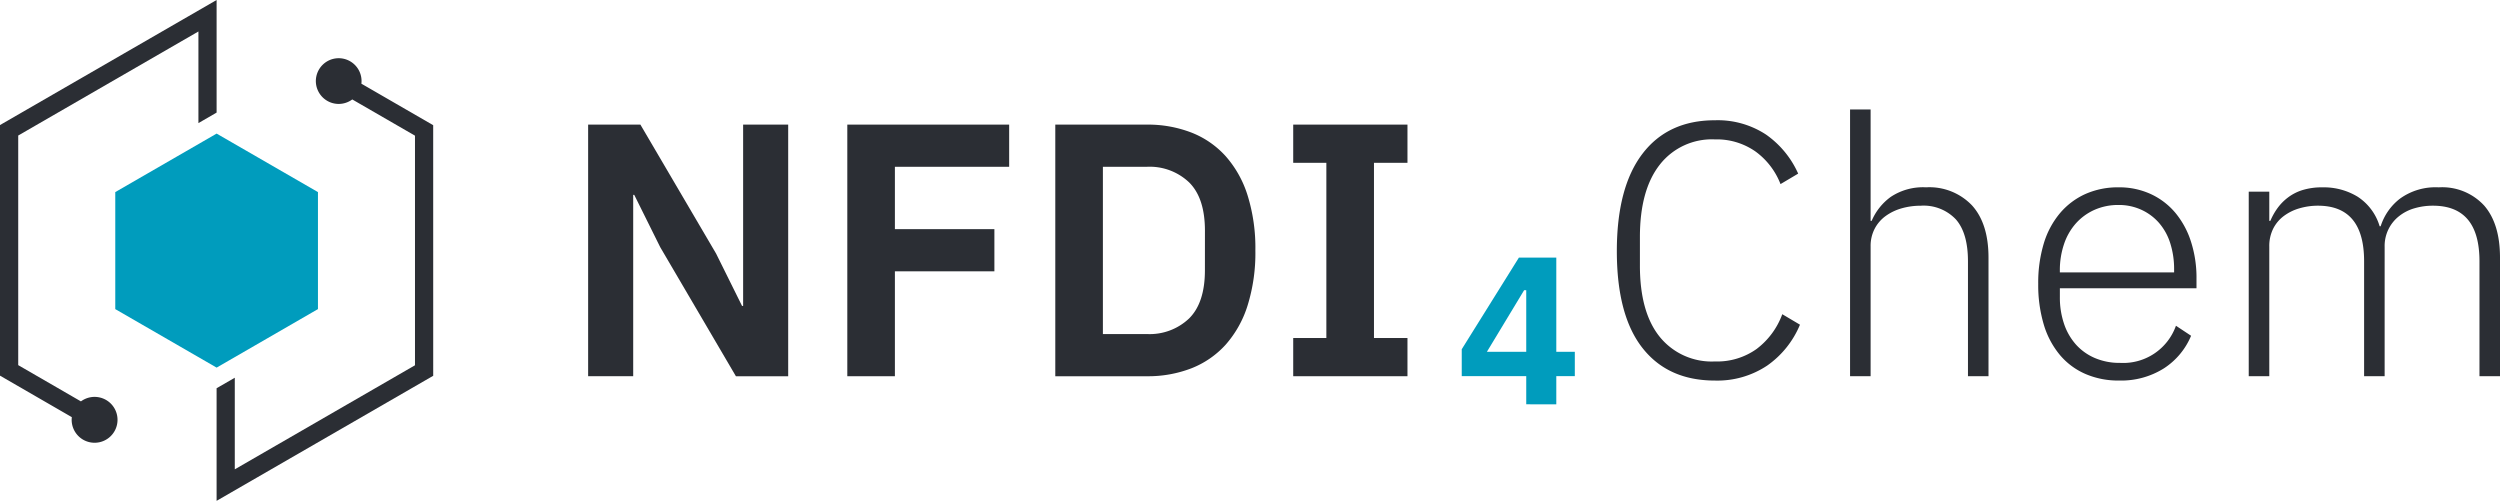
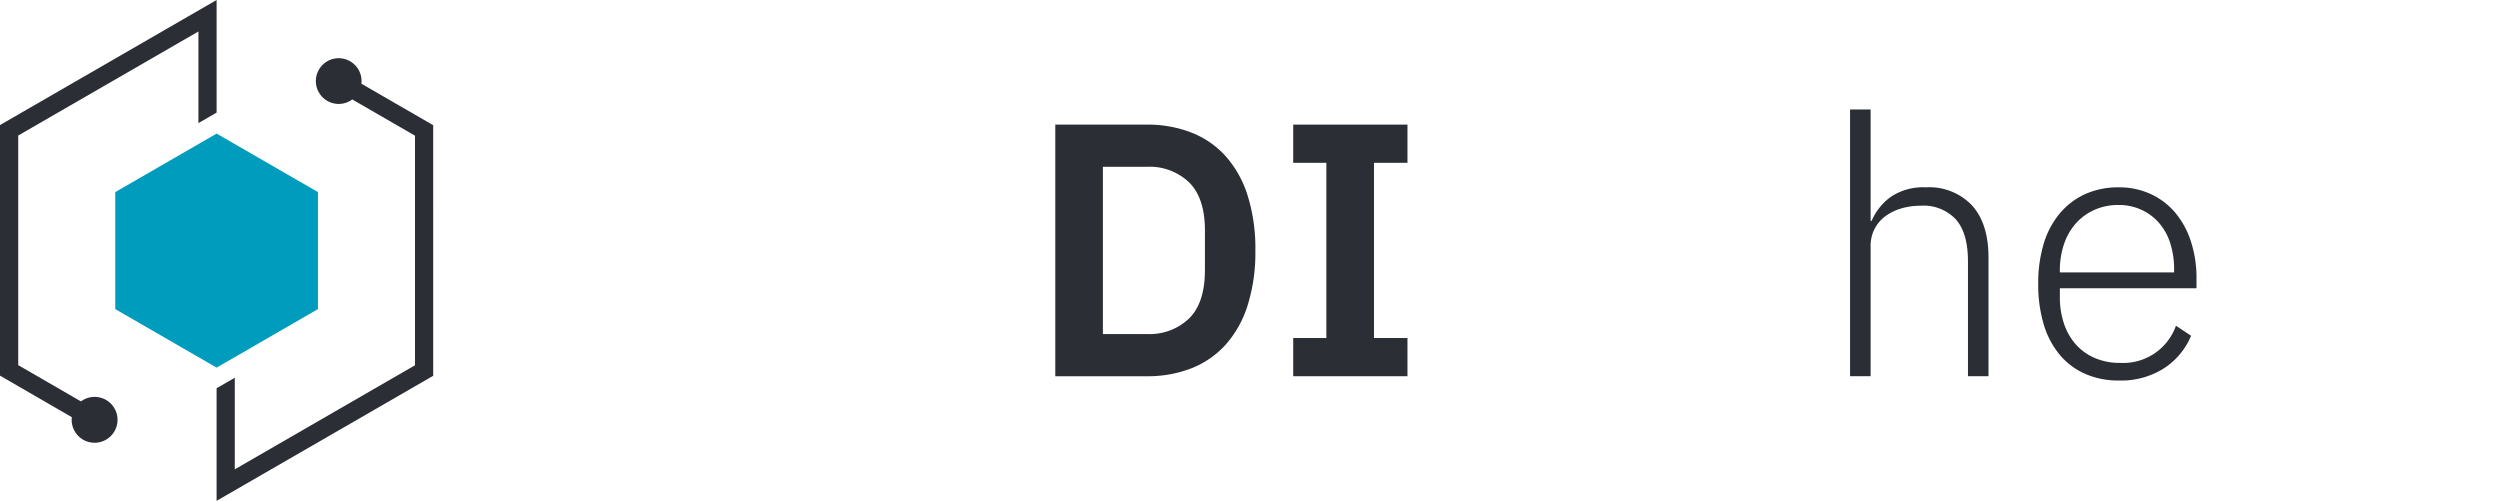
<svg xmlns="http://www.w3.org/2000/svg" width="381.525" height="76.434">
  <g data-name="Gruppe 469">
    <path fill="#009cbd" d="m33.058 56.102 15.465-8.931V29.315l-15.465-8.927-15.466 8.927v17.858Z" data-name="Pfad 2157" />
    <path fill="#2b2e34" d="M33.056 17.182V0L0 19.084v38.243l10.96 6.335a4 4 0 0 0-.024.395 3.5 3.5 0 1 0 1.416-2.8l-9.571-5.534v-35.04l27.5-15.88v13.983Z" data-name="Pfad 2158" />
    <path fill="#2b2e34" d="m66.109 19.106-10.957-6.334a4 4 0 0 0 .024-.4 3.48 3.48 0 0 0-1.022-2.466 3.486 3.486 0 0 0-4.931 0 3.5 3.5 0 0 0-1.022 2.468 3.5 3.5 0 0 0 1.023 2.464 3.48 3.48 0 0 0 2.465 1.023 3.5 3.5 0 0 0 2.071-.686l9.571 5.53v35.04l-27.5 15.88V57.647l-2.777 1.6v17.186l33.058-19.084Z" data-name="Pfad 2159" />
-     <path fill="#2b2e34" d="M113.409 46.686h-.166l-3.957-7.98L97.73 19.015h-7.975v38.4h6.877V29.743h.163l3.961 7.975 11.552 19.7h7.978v-38.4h-6.877Z" data-name="Pfad 2161" />
-     <path fill="#2b2e34" d="M129.308 57.416h7.262v-16.01h15.184V34.97H136.57v-9.516h17.438v-6.437h-24.7Z" data-name="Pfad 2162" />
    <path fill="#2b2e34" d="M187.043 23.83a13.8 13.8 0 0 0-5.225-3.6 18.4 18.4 0 0 0-6.794-1.213h-13.976v38.4h13.976a18.3 18.3 0 0 0 6.794-1.21 13.9 13.9 0 0 0 5.225-3.6 16.4 16.4 0 0 0 3.355-6 26.9 26.9 0 0 0 1.184-8.39 26.9 26.9 0 0 0-1.184-8.387 16.4 16.4 0 0 0-3.355-6m-3.161 17.411q0 4.95-2.4 7.345a8.73 8.73 0 0 1-6.462 2.393h-6.707V25.454h6.711a8.73 8.73 0 0 1 6.462 2.393q2.395 2.389 2.4 7.345Z" data-name="Pfad 2163" />
    <path fill="#2b2e34" d="M214.794 24.847v-5.831h-17.436v5.831h5.059v26.737h-5.059v5.831h17.436v-5.831h-5.112V24.847Z" data-name="Pfad 2165" />
-     <path fill="#009cbd" d="M232.919 61.7v-4.3h-9.843v-4.104l8.723-13.983h5.707v14.371h2.826v3.719h-2.826v4.3Zm-6-8.016h6v-9.4h-.32Z" data-name="Pfad 2166" />
-     <path fill="#2b2e34" d="M268.145 53.208a10.37 10.37 0 0 1-6.437 1.953 10.2 10.2 0 0 1-8.415-3.754q-3.028-3.75-3.026-10.873v-4.36q0-7.173 3.026-11.036a10.08 10.08 0 0 1 8.415-3.864 10.3 10.3 0 0 1 6.192 1.842 11.1 11.1 0 0 1 3.825 4.979l2.694-1.6a14.43 14.43 0 0 0-4.924-5.97 13.43 13.43 0 0 0-7.784-2.171q-7.152 0-11.057 5.115t-3.909 14.859q0 9.791 3.906 14.769t11.057 4.98a13.7 13.7 0 0 0 7.978-2.282 14.3 14.3 0 0 0 5.007-6.243l-2.7-1.6a11.63 11.63 0 0 1-3.851 5.253" data-name="Pfad 2167" />
    <path fill="#2b2e34" d="M293.944 28.587a8.9 8.9 0 0 0-5.391 1.458 8.73 8.73 0 0 0-2.916 3.657h-.163v-17h-3.137v40.713h3.137V37.608a5.7 5.7 0 0 1 .63-2.722 5.6 5.6 0 0 1 1.708-1.951 7.8 7.8 0 0 1 2.448-1.157 10.6 10.6 0 0 1 2.86-.384 6.77 6.77 0 0 1 5.369 2.09q1.839 2.093 1.842 6.382v17.549h3.134v-18.1q0-5.173-2.5-7.951a8.98 8.98 0 0 0-7.021-2.777" data-name="Pfad 2168" />
    <path fill="#2b2e34" d="M331.959 32.453a10.8 10.8 0 0 0-3.74-2.843 11.5 11.5 0 0 0-4.9-1.022 12.2 12.2 0 0 0-5.059 1.016 11 11 0 0 0-3.878 2.918 13 13 0 0 0-2.476 4.619 20.7 20.7 0 0 0-.852 6.192 21 21 0 0 0 .852 6.216 13 13 0 0 0 2.476 4.647 10.6 10.6 0 0 0 3.909 2.888 12.6 12.6 0 0 0 5.09.99 12.24 12.24 0 0 0 6.849-1.856 10.93 10.93 0 0 0 4.152-4.976l-2.31-1.531a8.54 8.54 0 0 1-8.531 5.669 9.55 9.55 0 0 1-3.85-.745 8.2 8.2 0 0 1-2.889-2.064 9.1 9.1 0 0 1-1.811-3.161 12.4 12.4 0 0 1-.634-4.045v-1.374h20.85v-1.487a17.9 17.9 0 0 0-.852-5.658 13.1 13.1 0 0 0-2.393-4.391m-.171 9.115h-17.437v-.274a12.4 12.4 0 0 1 .637-4.044 9.1 9.1 0 0 1 1.811-3.162 8.4 8.4 0 0 1 2.833-2.063 8.9 8.9 0 0 1 3.688-.745 8.2 8.2 0 0 1 3.439.717 8 8 0 0 1 2.694 1.981 8.7 8.7 0 0 1 1.735 3.106 13 13 0 0 1 .6 4.045Z" data-name="Pfad 2169" />
-     <path fill="#2b2e34" d="M379.104 31.366a8.7 8.7 0 0 0-6.932-2.775 9.25 9.25 0 0 0-5.917 1.729 8.57 8.57 0 0 0-2.94 4.207h-.16a8.12 8.12 0 0 0-3.359-4.508 9.9 9.9 0 0 0-5.341-1.428 10 10 0 0 0-3.05.41 7.2 7.2 0 0 0-2.226 1.129 7.7 7.7 0 0 0-1.6 1.621 9.8 9.8 0 0 0-1.1 1.953h-.163v-4.457h-3.137v28.166h3.137V37.61a5.9 5.9 0 0 1 .6-2.722 5.5 5.5 0 0 1 1.657-1.953 7.4 7.4 0 0 1 2.392-1.157 10 10 0 0 1 2.778-.387q7.043 0 7.043 8.47v17.55h3.134V37.665a5.77 5.77 0 0 1 2.23-4.7 6.8 6.8 0 0 1 2.337-1.184 10 10 0 0 1 2.805-.39q7.1 0 7.1 8.47v17.55h3.133V39.317q0-5.173-2.421-7.951" data-name="Pfad 2170" />
  </g>
</svg>